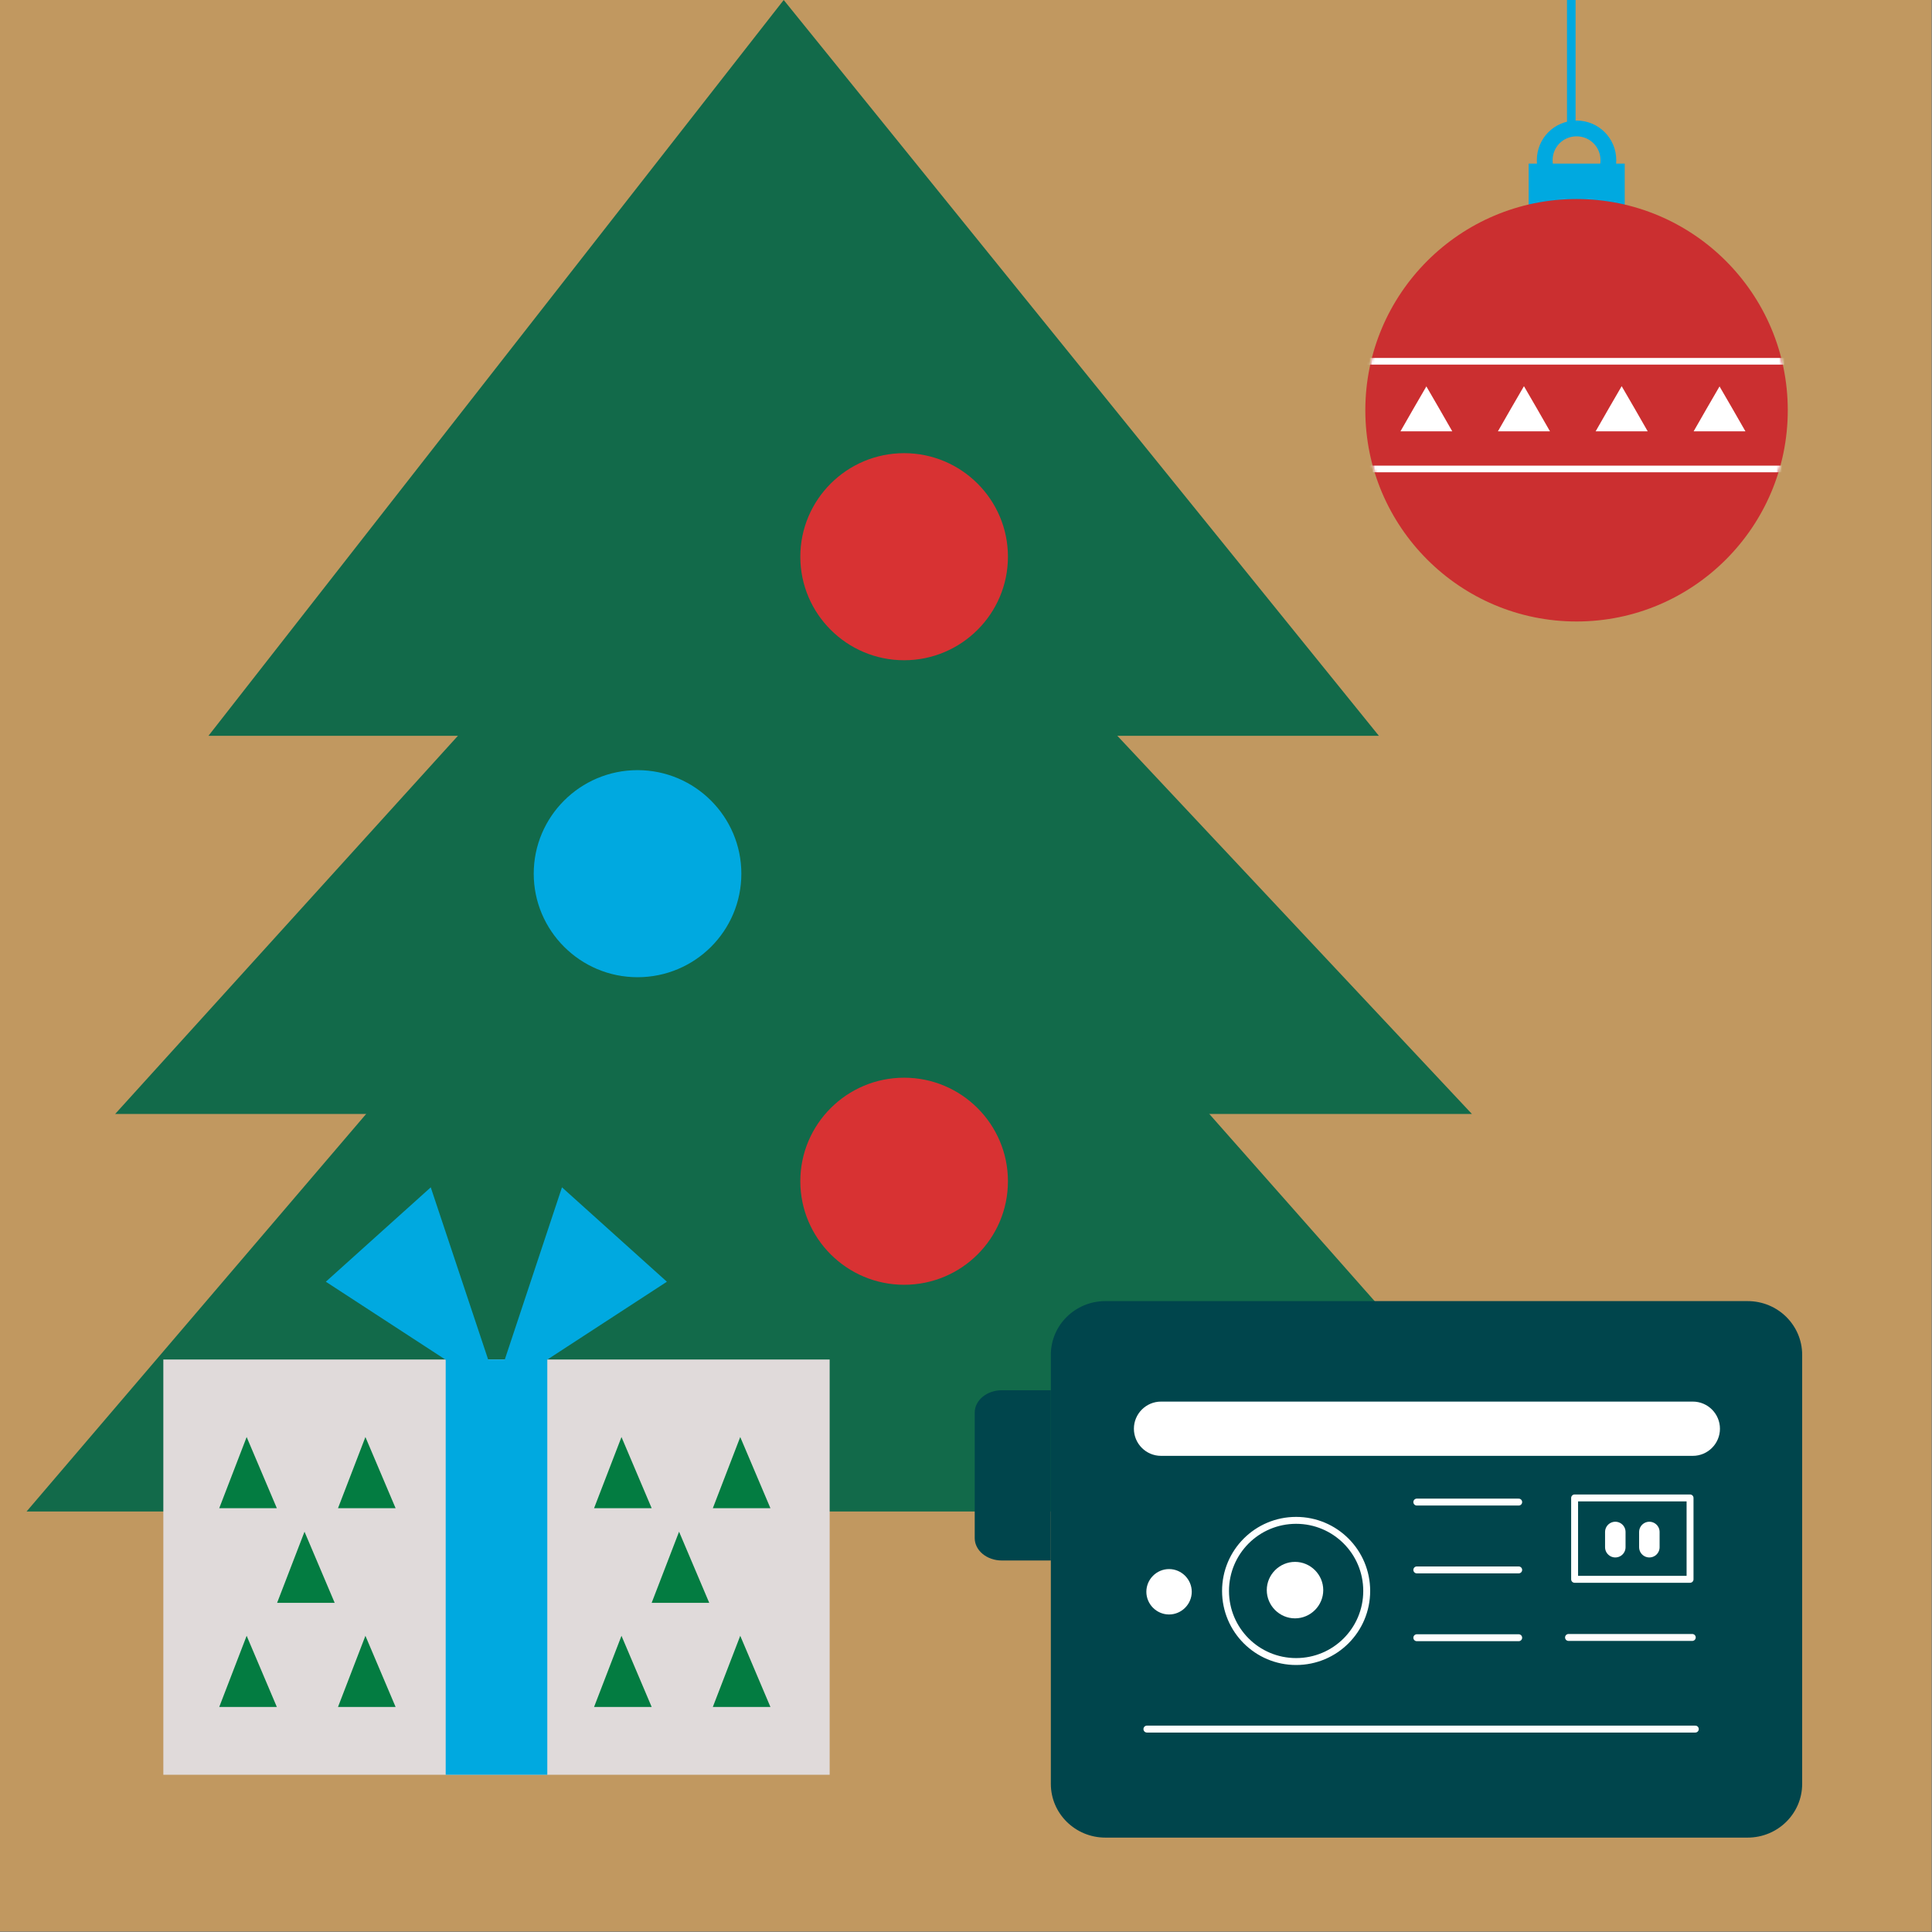
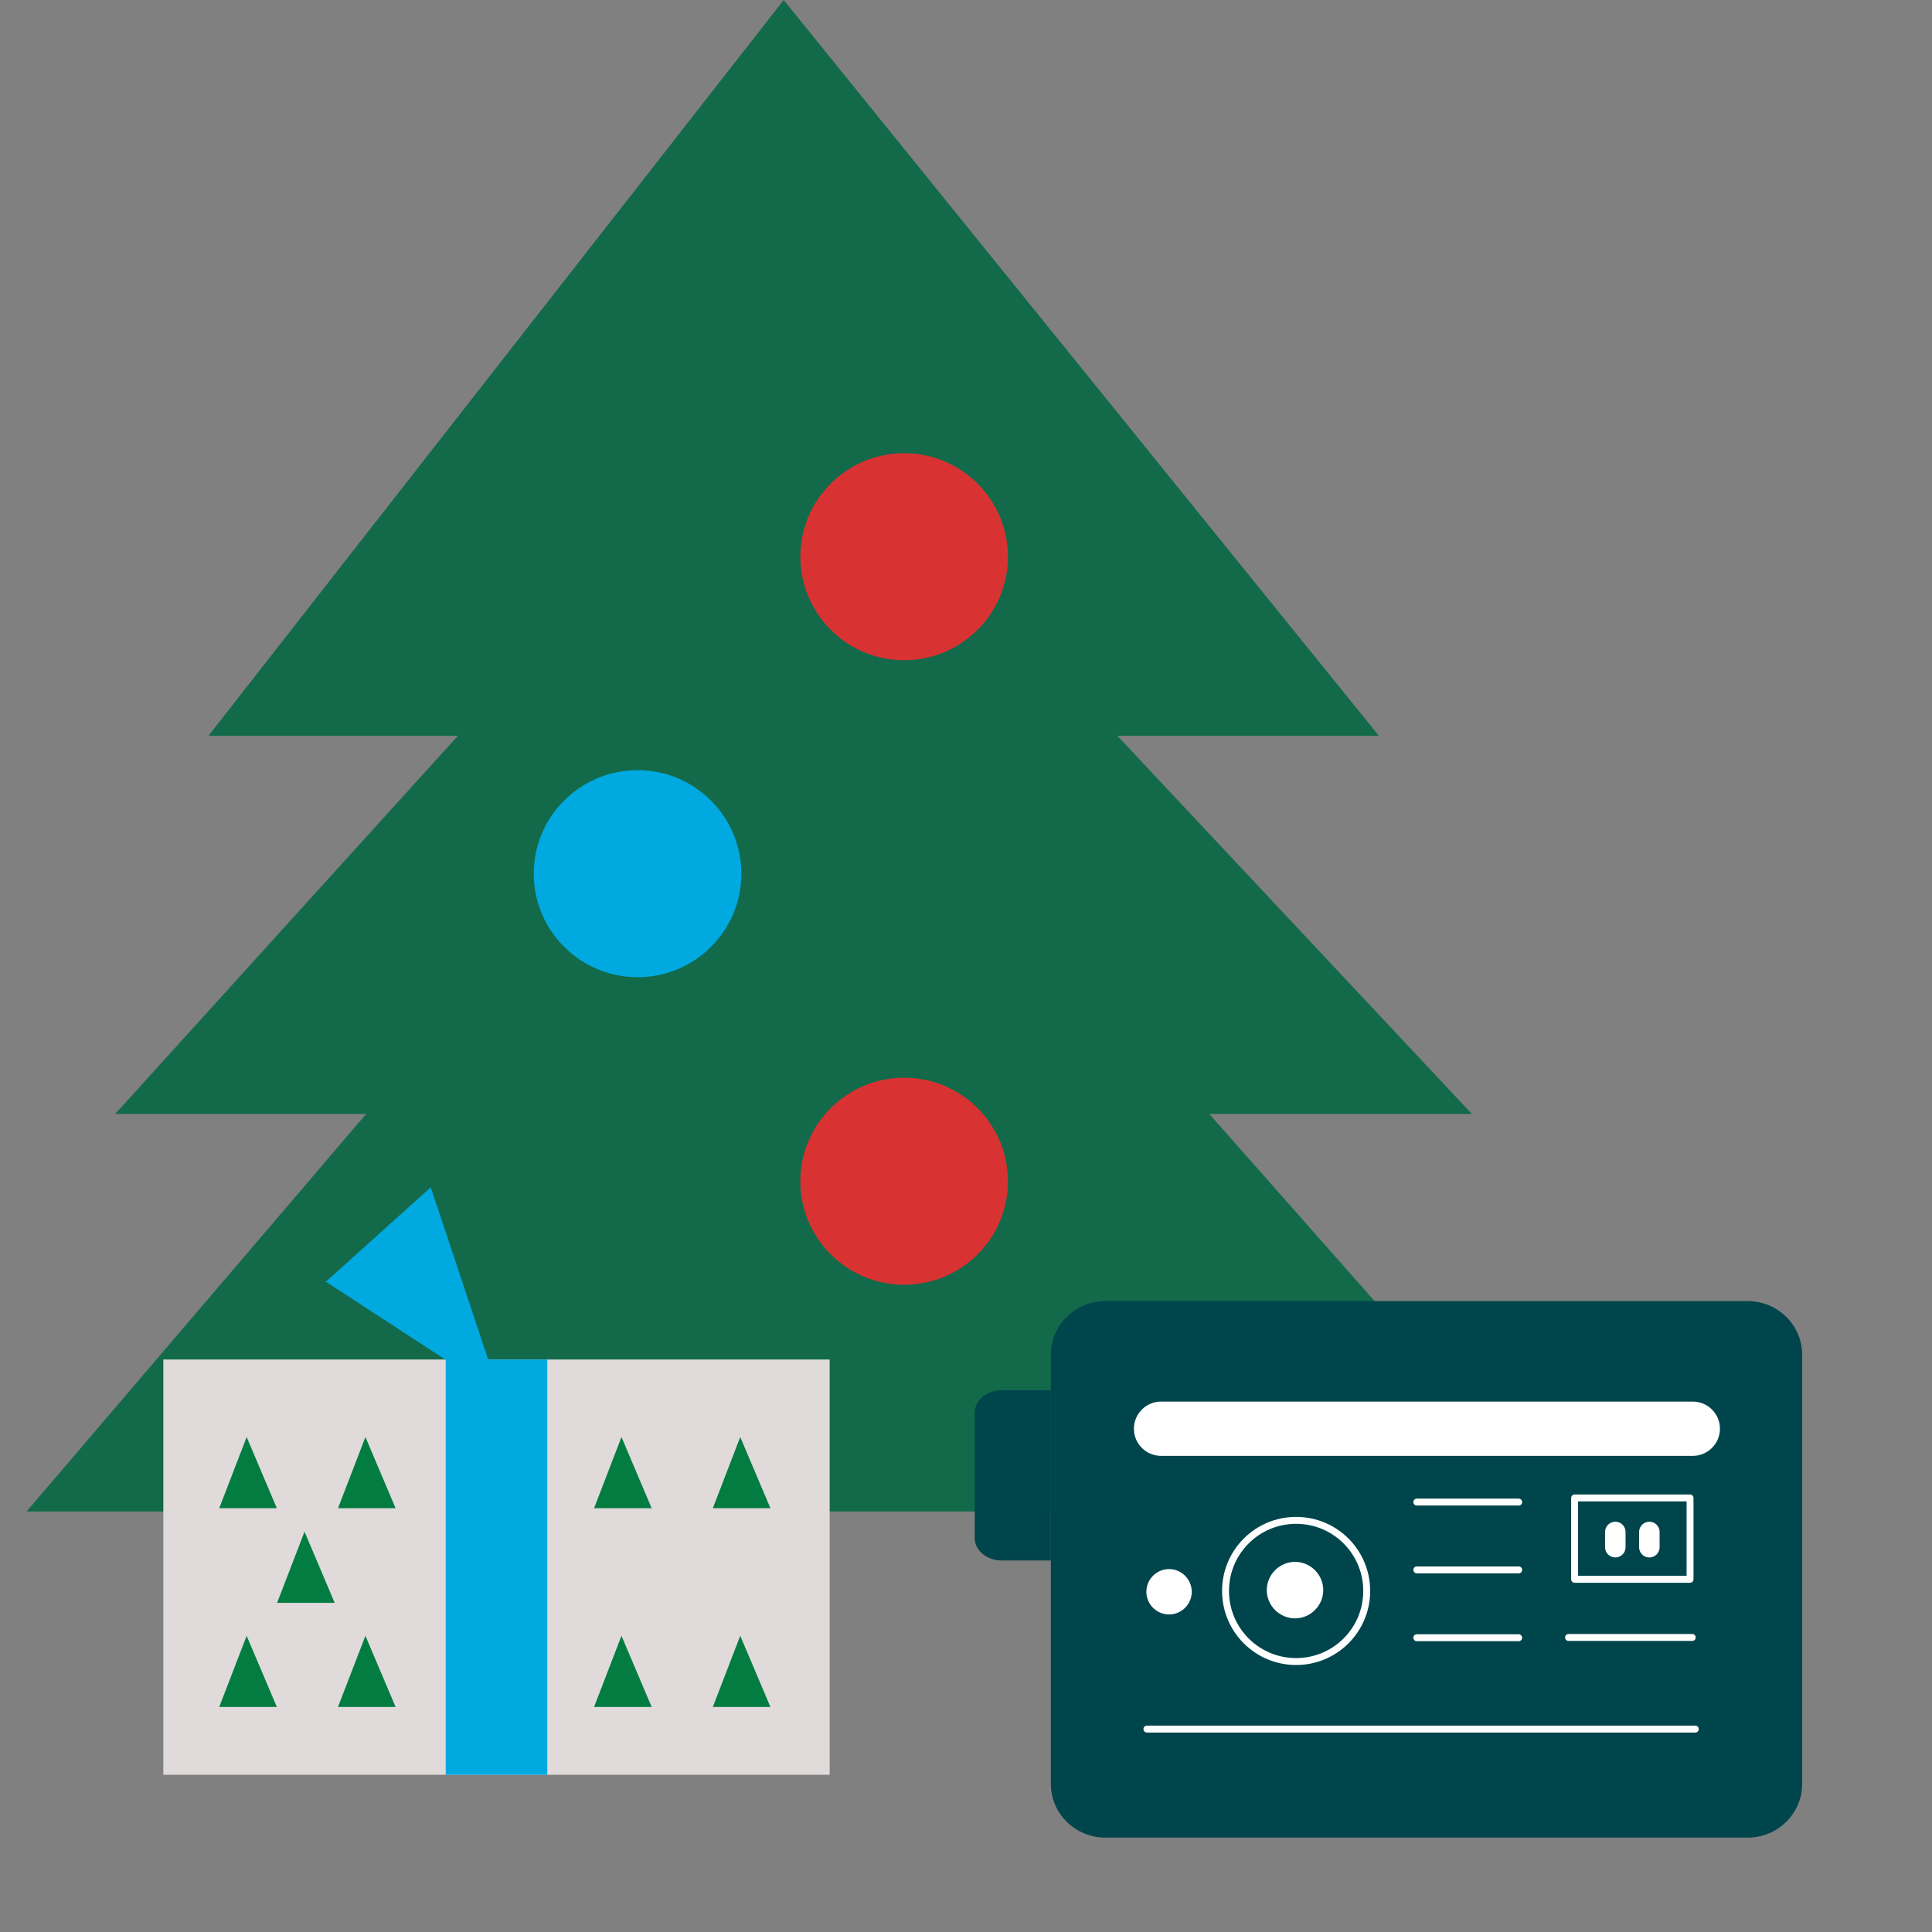
<svg xmlns="http://www.w3.org/2000/svg" version="1.1" viewBox="0 0 697.9 698">
  <rect x="0" y="0" width="697.9" height="698" fill="#808080" stroke="none" />
  <defs>
    <style>
      .cls-1, .cls-2, .cls-3, .cls-4, .cls-5, .cls-6, .cls-7 {
        fill: none;
      }

      .cls-8 {
        mask: url(#mask);
      }

      .cls-2 {
        stroke-width: 5.7px;
      }

      .cls-2, .cls-3 {
        stroke: #00a9e0;
      }

      .cls-2, .cls-3, .cls-4 {
        stroke-miterlimit: 10;
      }

      .cls-3 {
        stroke-width: 3.1px;
      }

      .cls-4 {
        stroke-width: 2.4px;
      }

      .cls-4, .cls-5, .cls-6, .cls-7 {
        stroke: #fff;
      }

      .cls-9 {
        fill: #d83233;
      }

      .cls-10 {
        clip-path: url(#clippath-1);
      }

      .cls-11 {
        clip-path: url(#clippath-3);
      }

      .cls-12 {
        clip-path: url(#clippath-2);
      }

      .cls-13 {
        fill: #fff;
      }

      .cls-5, .cls-6 {
        stroke-linecap: round;
      }

      .cls-5, .cls-6, .cls-7 {
        stroke-linejoin: round;
      }

      .cls-5, .cls-7 {
        stroke-width: 2.5px;
      }

      .cls-6 {
        stroke-width: 7.4px;
      }

      .cls-14 {
        fill: #e0dada;
      }

      .cls-15 {
        fill: #126a4a;
      }

      .cls-16 {
        fill: #00a9e0;
      }

      .cls-17 {
        fill: #037c41;
      }

      .cls-18 {
        fill: #00454c;
      }

      .cls-19 {
        fill: #cb2f30;
      }

      .cls-20 {
        clip-path: url(#clippath);
      }

      .cls-21 {
        fill: #c19860;
      }
    </style>
    <clipPath id="clippath">
      <rect class="cls-1" x="-26.1" y="0" width="625.4" height="546" />
    </clipPath>
    <clipPath id="clippath-1">
      <rect class="cls-1" x="348.9" y="470" width="333.1" height="199.2" />
    </clipPath>
    <clipPath id="clippath-2">
-       <rect class="cls-1" x="471.2" y="0" width="193.2" height="224.5" />
-     </clipPath>
+       </clipPath>
    <mask id="mask" x="471.2" y="71.9" width="194.1" height="152.6" maskUnits="userSpaceOnUse">
      <g id="mask0_1034_832">
        <path class="cls-13" d="M569.5,224.5c42.1,0,76.3-34.2,76.3-76.3s-34.2-76.3-76.3-76.3-76.3,34.2-76.3,76.3,34.2,76.3,76.3,76.3Z" />
      </g>
    </mask>
    <clipPath id="clippath-3">
      <rect class="cls-1" x="59" y="428.9" width="240.7" height="212.2" />
    </clipPath>
  </defs>
  <g>
    <g id="_レイヤー_1" data-name="レイヤー_1">
-       <rect class="cls-21" y="0" width="697.7" height="697.7" />
      <g class="cls-20">
        <g>
          <path class="cls-15" d="M283.1,0L75.3,265.8h422.8L283.1,0Z" />
          <path class="cls-15" d="M282.5,136.6L41.6,402.4h490.1l-249.2-265.8Z" />
          <path class="cls-15" d="M282,227.1L9,546.7h555.3L282,227.1Z" />
          <path class="cls-16" d="M267.8,315.6c0,20.7-16.8,37.4-37.5,37.4s-37.5-16.8-37.5-37.4,16.8-37.4,37.5-37.4,37.5,16.8,37.5,37.4Z" />
          <path class="cls-9" d="M364.1,426.7c0,20.7-16.8,37.4-37.5,37.4s-37.5-16.8-37.5-37.4,16.8-37.4,37.5-37.4,37.5,16.8,37.5,37.4Z" />
          <path class="cls-9" d="M326.6,238.5c20.7,0,37.5-16.8,37.5-37.4s-16.8-37.4-37.5-37.4-37.5,16.8-37.5,37.4,16.8,37.4,37.5,37.4Z" />
        </g>
      </g>
      <g class="cls-10">
        <g>
          <path class="cls-18" d="M631.3,470h-232c-10.9,0-19.7,8.7-19.7,19.4v155c0,10.7,8.8,19.4,19.7,19.4h232c10.9,0,19.7-8.7,19.7-19.4v-155c0-10.7-8.8-19.4-19.7-19.4Z" />
          <path class="cls-13" d="M611.5,506.3h-192.1c-5.4,0-9.8,4.4-9.8,9.8s4.4,9.8,9.8,9.8h192.1c5.4,0,9.8-4.4,9.8-9.8s-4.4-9.8-9.8-9.8Z" />
          <path class="cls-13" d="M422.3,583.2c4.5,0,8.2-3.7,8.2-8.2s-3.7-8.2-8.2-8.2-8.2,3.7-8.2,8.2,3.7,8.2,8.2,8.2Z" />
          <path class="cls-13" d="M467.8,584.6c5.6,0,10.2-4.6,10.2-10.2s-4.6-10.2-10.2-10.2-10.2,4.6-10.2,10.2,4.6,10.2,10.2,10.2Z" />
          <path class="cls-7" d="M468.2,600.2c14.1,0,25.5-11.4,25.5-25.5s-11.4-25.5-25.5-25.5-25.5,11.4-25.5,25.5,11.4,25.5,25.5,25.5Z" />
          <path class="cls-5" d="M511.8,542.6h36.8" />
          <path class="cls-5" d="M511.8,567.1h36.8" />
          <path class="cls-6" d="M583.5,553.4v5.5" />
          <path class="cls-6" d="M595.8,553.4v5.5" />
          <path class="cls-5" d="M566.6,591.5h44.7" />
          <path class="cls-5" d="M511.8,591.6h36.8" />
          <path class="cls-5" d="M414.3,624.6h198.1" />
          <path class="cls-5" d="M610.5,541.1h-41.7v29.4h41.7v-29.4Z" />
          <path class="cls-18" d="M379.6,563.7h-17.7c-5.4,0-9.8-3.6-9.8-8.1v-45.3c0-4.5,4.4-8.1,9.8-8.1h17.7" />
        </g>
      </g>
      <g class="cls-12">
        <g>
          <path class="cls-3" d="M567.6-.7v47.2" />
          <path class="cls-2" d="M581,57.9c0,6.4-5.1,11.5-11.5,11.5s-11.5-5.1-11.5-11.5,5.1-11.5,11.5-11.5,11.5,5.1,11.5,11.5Z" />
          <path class="cls-16" d="M586.9,59.1h-34.7v20.6h34.7v-20.6Z" />
          <path class="cls-19" d="M569.5,224.5c42.1,0,76.3-34.2,76.3-76.3s-34.2-76.3-76.3-76.3-76.3,34.2-76.3,76.3,34.2,76.3,76.3,76.3Z" />
          <g class="cls-8">
            <g>
              <path class="cls-4" d="M471.2,130.5h194.1" />
              <path class="cls-4" d="M471.2,169.4h194.1" />
              <path class="cls-13" d="M515.2,139.5l4.7,8.1,4.7,8.2h-18.7l4.7-8.2,4.7-8.1Z" />
              <path class="cls-13" d="M550.5,139.5l4.7,8.1,4.7,8.2h-18.8l4.7-8.2,4.7-8.1Z" />
              <path class="cls-13" d="M585.8,139.5l4.7,8.1,4.7,8.2h-18.8l4.7-8.2,4.7-8.1Z" />
              <path class="cls-13" d="M621.1,139.5l4.7,8.1,4.7,8.2h-18.7l4.7-8.2,4.7-8.1Z" />
            </g>
          </g>
        </g>
      </g>
      <g class="cls-11">
        <g>
          <path class="cls-14" d="M299.7,491.1H59v150h240.7v-150Z" />
          <path class="cls-16" d="M197.7,491.1h-36.7v150h36.7v-150Z" />
          <path class="cls-17" d="M89.1,519.1l-9.9,25.7h20.8l-10.9-25.7Z" />
          <path class="cls-17" d="M132,519.1l-9.9,25.7h20.8l-10.9-25.7Z" />
          <path class="cls-17" d="M110,553.3l-9.9,25.7h20.8l-10.9-25.7Z" />
          <path class="cls-17" d="M89.1,590.9l-9.9,25.7h20.8l-10.9-25.7Z" />
          <path class="cls-17" d="M132,590.9l-9.9,25.7h20.8l-10.9-25.7Z" />
          <path class="cls-17" d="M224.5,519.1l-9.9,25.7h20.8l-10.9-25.7Z" />
          <path class="cls-17" d="M267.4,519.1l-9.9,25.7h20.8l-10.9-25.7Z" />
-           <path class="cls-17" d="M245.3,553.3l-9.9,25.7h20.8l-10.9-25.7Z" />
          <path class="cls-17" d="M224.5,590.9l-9.9,25.7h20.8l-10.9-25.7Z" />
          <path class="cls-17" d="M267.4,590.9l-9.9,25.7h20.8l-10.9-25.7Z" />
          <path class="cls-16" d="M180.6,503.9l-25-75-37.9,34.1,62.8,40.9Z" />
-           <path class="cls-16" d="M178.1,503.9l24.9-75,37.9,34.1-62.8,40.9Z" />
        </g>
      </g>
    </g>
  </g>
</svg>